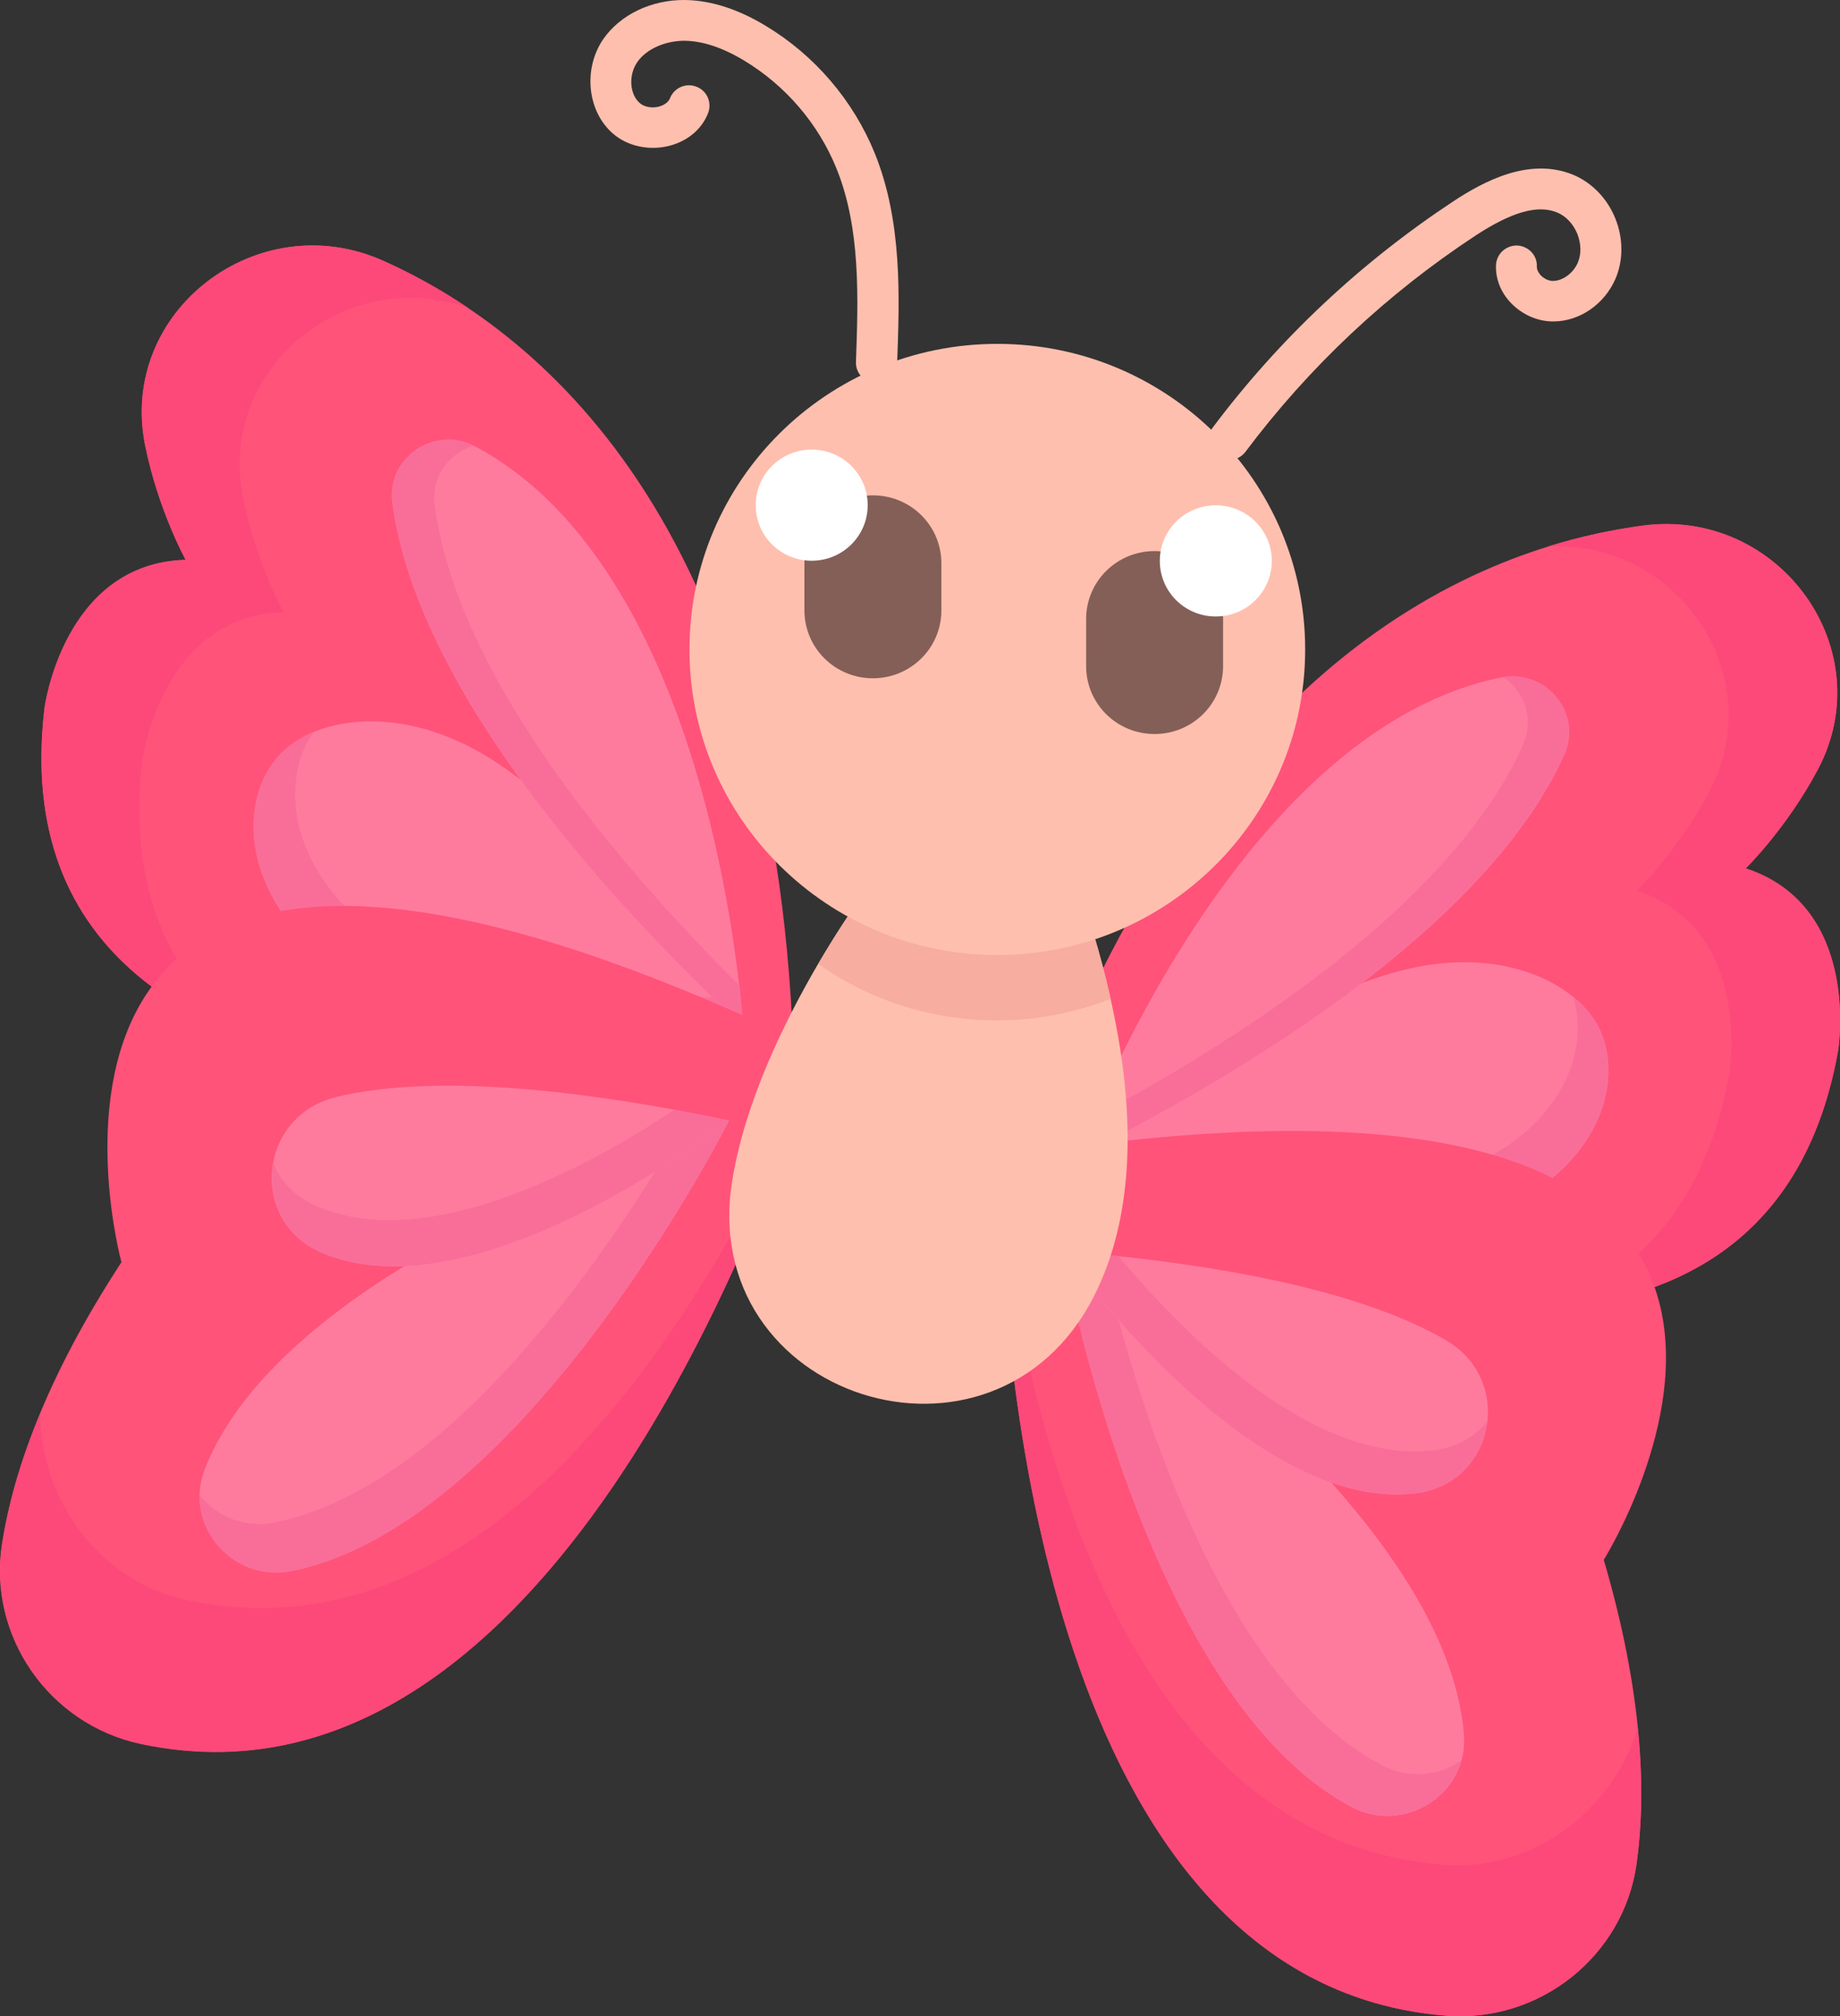
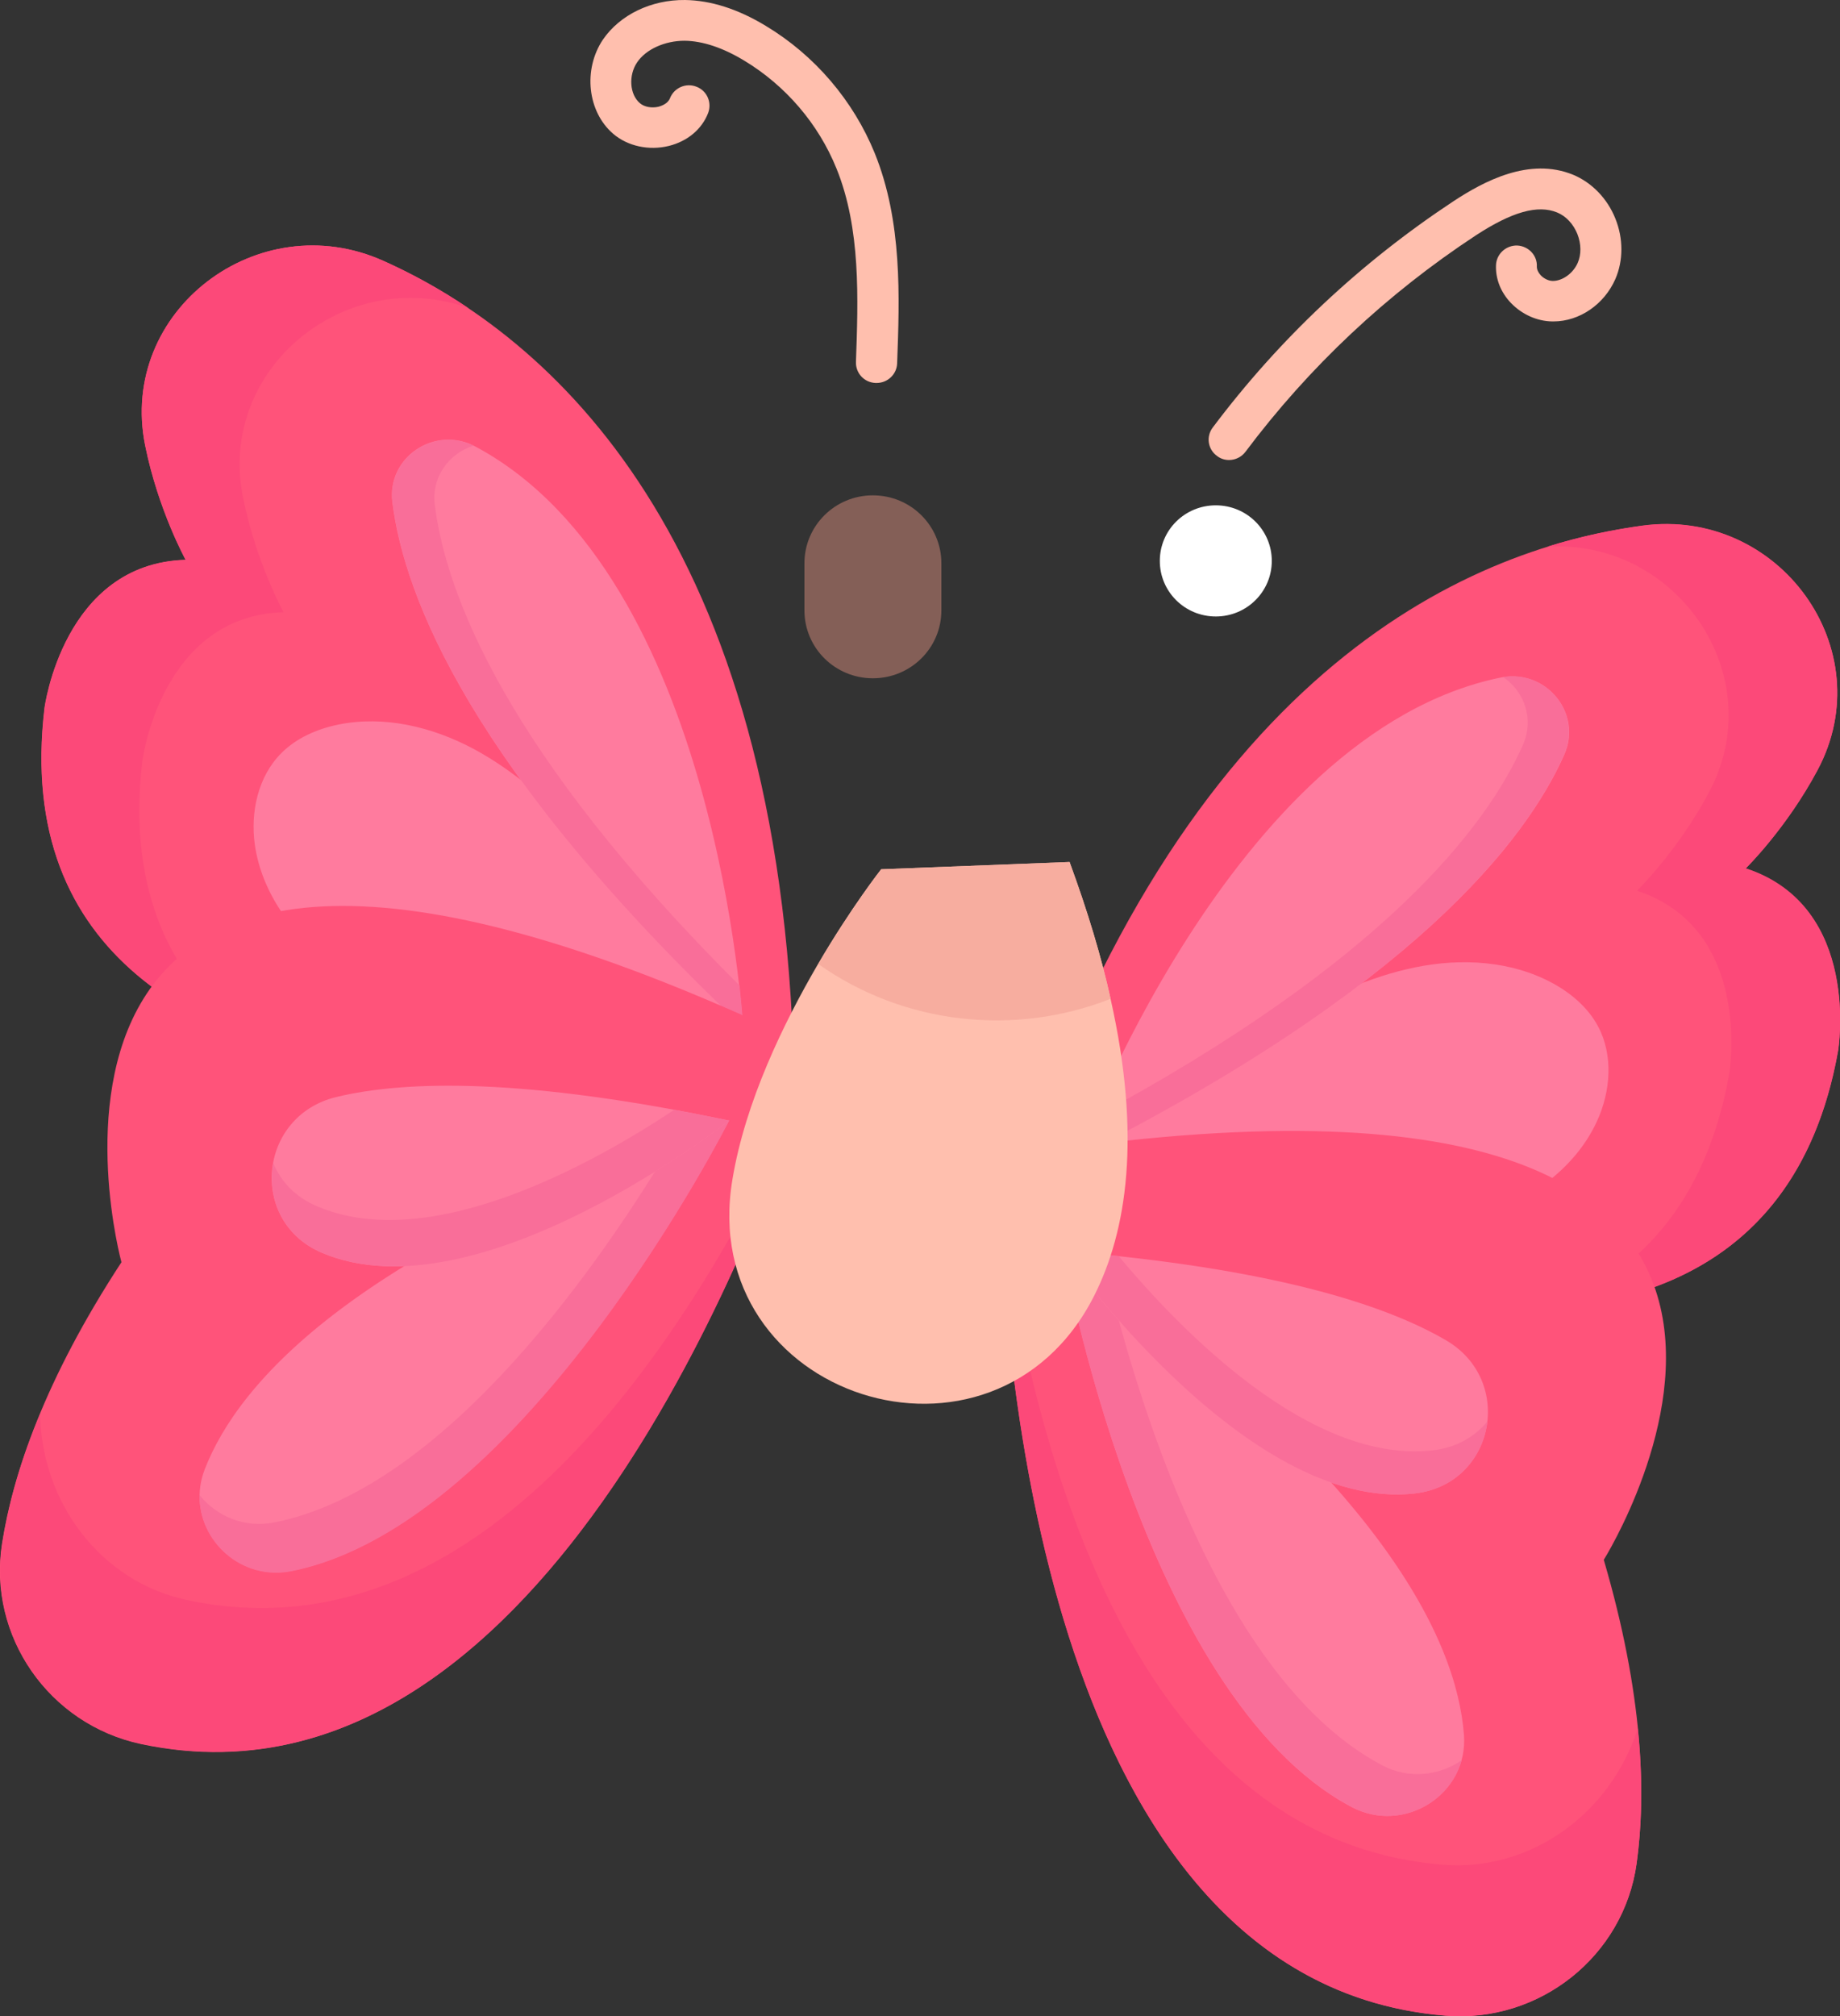
<svg xmlns="http://www.w3.org/2000/svg" width="21" height="23" viewBox="0 0 21 23" fill="none">
  <rect x="0" y="0" width="21" height="23" fill="#333333" stroke="none" />
  <g clip-path="url(#clip0_1_552)">
    <path d="M11.585 13.51C11.585 13.51 19.974 17.619 20.977 11.989C20.977 11.989 21.251 10.345 19.923 9.908C19.923 9.908 20.387 9.454 20.742 8.788C21.481 7.409 20.304 5.788 18.743 5.998C16.684 6.274 13.495 7.707 11.583 13.51H11.585Z" fill="#FF537A" />
    <path d="M17.662 6.236C18.045 6.116 18.411 6.042 18.745 5.996C20.304 5.786 21.481 7.407 20.744 8.786C20.387 9.454 19.925 9.906 19.925 9.906C21.253 10.341 20.979 11.987 20.979 11.987C20.608 14.066 19.231 14.818 17.638 14.936C18.666 14.562 19.469 13.753 19.737 12.243C19.737 12.243 20.012 10.599 18.683 10.162C18.683 10.162 19.148 9.71 19.503 9.042C20.216 7.713 19.143 6.152 17.664 6.236H17.662Z" fill="#FC4979" />
    <path d="M15.164 14.009C15.749 14.057 16.35 14.053 16.908 13.873C17.465 13.694 17.983 13.322 18.226 12.792C18.383 12.452 18.415 12.038 18.238 11.708C18.123 11.493 17.928 11.328 17.712 11.212C17.242 10.96 16.676 10.928 16.152 11.036C15.628 11.142 15.14 11.376 14.67 11.63C13.831 12.084 13.033 12.61 12.285 13.202C12.402 13.223 14.331 13.937 15.164 14.007V14.009Z" fill="#FF7B9E" />
-     <path d="M12.285 13.202C12.396 13.115 12.509 13.027 12.622 12.942C13.292 13.162 14.278 13.474 14.815 13.519C15.4 13.569 16.001 13.561 16.556 13.383C17.114 13.206 17.632 12.834 17.877 12.302C18.009 12.01 18.055 11.668 17.951 11.366C18.066 11.461 18.166 11.573 18.236 11.706C18.415 12.036 18.381 12.448 18.226 12.79C17.981 13.318 17.466 13.69 16.906 13.871C16.348 14.049 15.749 14.055 15.164 14.007C14.329 13.937 12.4 13.221 12.283 13.2L12.285 13.202Z" fill="#F96E99" />
    <path d="M12.285 13.204C12.285 13.204 14.048 8.362 17.125 7.73C17.64 7.624 18.066 8.134 17.853 8.611C17.414 9.598 16.111 11.277 12.285 13.204Z" fill="#FF7B9E" />
    <path d="M17.155 7.724C17.655 7.643 18.058 8.14 17.851 8.609C17.412 9.598 16.109 11.277 12.285 13.202C12.285 13.202 12.347 13.035 12.464 12.758C15.79 10.973 16.965 9.433 17.38 8.501C17.515 8.199 17.393 7.884 17.155 7.724Z" fill="#F96E99" />
    <path d="M11.404 13.21C11.404 13.21 11.272 22.575 16.499 22.996C17.572 23.082 18.534 22.316 18.679 21.257C18.79 20.454 18.752 19.322 18.304 17.795C18.304 17.795 22.282 11.453 11.404 13.21Z" fill="#FF537A" />
    <path d="M11.415 13.802C11.853 16.899 13.075 21.006 16.476 21.274C17.472 21.35 18.381 20.691 18.692 19.719C18.754 20.326 18.737 20.835 18.679 21.257C18.534 22.314 17.57 23.082 16.499 22.994C12.068 22.639 11.487 15.864 11.415 13.802Z" fill="#FC4979" />
    <path d="M12.13 14.266C12.13 14.266 13.026 19.343 15.426 20.615C16.028 20.934 16.761 20.465 16.708 19.789C16.625 18.715 15.779 16.871 12.128 14.268L12.13 14.266Z" fill="#FF7B9E" />
    <path d="M12.13 14.269C12.317 14.402 12.494 14.53 12.664 14.659C13.039 16.17 13.993 19.197 15.771 20.137C16.079 20.302 16.424 20.258 16.682 20.082C16.541 20.59 15.939 20.885 15.428 20.615C13.028 19.345 12.13 14.269 12.13 14.269Z" fill="#F96E99" />
    <path d="M12.13 14.269C12.13 14.269 14.219 17.256 16.145 17.038C17.059 16.935 17.293 15.749 16.501 15.289C15.794 14.877 14.498 14.465 12.132 14.271L12.13 14.269Z" fill="#FF7B9E" />
    <path d="M12.13 14.269C12.349 14.288 12.562 14.309 12.767 14.33C13.478 15.181 14.955 16.704 16.352 16.546C16.622 16.516 16.833 16.39 16.976 16.216C16.931 16.616 16.637 16.981 16.148 17.038C14.219 17.256 12.132 14.269 12.132 14.269H12.13Z" fill="#F96E99" />
    <path d="M9.064 12.213C9.064 12.213 -0.162 13.759 0.507 8.079C0.507 8.079 0.72 6.427 2.119 6.386C2.119 6.386 1.806 5.82 1.657 5.081C1.348 3.549 2.945 2.332 4.378 2.977C6.268 3.828 8.911 6.11 9.062 12.213H9.064Z" fill="#FF537A" />
    <path d="M5.346 3.515C5.014 3.291 4.686 3.114 4.378 2.977C2.945 2.332 1.348 3.549 1.656 5.081C1.806 5.822 2.119 6.388 2.119 6.388C0.72 6.427 0.509 8.081 0.509 8.081C0.262 10.178 1.365 11.29 2.855 11.858C1.98 11.205 1.446 10.202 1.625 8.679C1.625 8.679 1.837 7.024 3.236 6.984C3.236 6.984 2.923 6.418 2.774 5.677C2.476 4.2 3.956 3.013 5.348 3.515H5.346Z" fill="#FC4979" />
    <path d="M5.489 11.67C4.914 11.55 4.341 11.374 3.858 11.045C3.375 10.715 2.989 10.21 2.908 9.634C2.857 9.262 2.945 8.858 3.211 8.592C3.383 8.419 3.617 8.317 3.858 8.267C4.382 8.159 4.933 8.292 5.404 8.543C5.874 8.795 6.275 9.158 6.649 9.534C7.32 10.208 7.933 10.939 8.478 11.719C8.359 11.704 6.304 11.841 5.487 11.67H5.489Z" fill="#FF7B9E" />
-     <path d="M8.48 11.719C8.4 11.605 8.317 11.488 8.233 11.374C7.529 11.393 6.492 11.412 5.966 11.303C5.391 11.184 4.818 11.005 4.335 10.675C3.852 10.345 3.464 9.843 3.383 9.264C3.341 8.947 3.396 8.605 3.583 8.347C3.445 8.406 3.317 8.484 3.211 8.59C2.945 8.854 2.857 9.26 2.908 9.631C2.989 10.208 3.377 10.711 3.86 11.043C4.343 11.372 4.914 11.547 5.489 11.668C6.309 11.839 8.363 11.704 8.48 11.716V11.719Z" fill="#F96E99" />
    <path d="M8.48 11.719C8.48 11.719 8.193 6.577 5.429 5.096C4.967 4.846 4.412 5.214 4.478 5.731C4.612 6.803 5.374 8.782 8.48 11.719Z" fill="#FF7B9E" />
    <path d="M5.402 5.083C4.946 4.863 4.416 5.225 4.48 5.732C4.614 6.805 5.376 8.782 8.483 11.719C8.483 11.719 8.472 11.541 8.44 11.243C5.772 8.586 5.091 6.775 4.963 5.765C4.92 5.438 5.129 5.17 5.404 5.085L5.402 5.083Z" fill="#F96E99" />
    <path d="M9.324 11.976C9.324 11.976 6.739 20.985 1.61 19.897C0.558 19.673 -0.143 18.665 0.023 17.609C0.149 16.808 0.513 15.735 1.386 14.4C1.386 14.4 -0.588 7.189 9.324 11.976Z" fill="#FF537A" />
    <path d="M9.143 12.538C7.827 15.38 5.468 18.967 2.131 18.253C1.154 18.044 0.475 17.15 0.458 16.132C0.221 16.696 0.092 17.188 0.026 17.609C-0.141 18.661 0.56 19.673 1.612 19.894C5.96 20.818 8.476 14.492 9.143 12.538Z" fill="#FC4979" />
    <path d="M8.321 12.781C8.321 12.781 5.991 17.389 3.326 17.921C2.655 18.054 2.091 17.397 2.336 16.764C2.725 15.76 4.069 14.235 8.321 12.781Z" fill="#FF7B9E" />
    <path d="M8.321 12.783C8.104 12.857 7.897 12.931 7.695 13.005C6.899 14.345 5.11 16.973 3.134 17.368C2.791 17.438 2.472 17.298 2.278 17.057C2.265 17.583 2.757 18.038 3.326 17.925C5.994 17.393 8.321 12.786 8.321 12.786V12.783Z" fill="#F96E99" />
    <path d="M8.321 12.784C8.321 12.784 5.455 15.05 3.673 14.292C2.83 13.933 2.947 12.729 3.839 12.515C4.635 12.323 5.996 12.296 8.321 12.784Z" fill="#FF7B9E" />
    <path d="M8.321 12.783C8.106 12.739 7.895 12.697 7.695 12.661C6.769 13.276 4.91 14.313 3.62 13.762C3.368 13.656 3.204 13.476 3.119 13.269C3.047 13.664 3.221 14.1 3.675 14.292C5.459 15.05 8.323 12.783 8.323 12.783H8.321Z" fill="#F96E99" />
    <path d="M10.058 9.917L12.207 9.834C12.415 10.4 12.571 10.92 12.675 11.395C13.028 12.963 12.862 14.045 12.486 14.786C11.34 17.043 7.942 15.95 8.359 13.457C8.506 12.568 8.945 11.668 9.336 10.998C9.715 10.35 10.056 9.917 10.056 9.917H10.058Z" fill="#FFBFAE" />
    <path d="M10.058 9.917L12.207 9.834C12.415 10.4 12.571 10.92 12.675 11.395C11.585 11.824 10.322 11.693 9.339 10.998C9.718 10.35 10.058 9.917 10.058 9.917Z" fill="#F7AD9F" />
    <path d="M14.027 5.248C13.978 5.248 13.929 5.233 13.889 5.201C13.784 5.125 13.763 4.979 13.842 4.876C14.604 3.862 15.528 2.996 16.588 2.296C16.935 2.068 17.455 1.789 17.955 1.994C18.168 2.083 18.345 2.265 18.436 2.493C18.528 2.721 18.528 2.972 18.436 3.184C18.309 3.473 18.026 3.667 17.73 3.667C17.725 3.667 17.721 3.667 17.717 3.667C17.542 3.665 17.37 3.587 17.244 3.456C17.127 3.334 17.067 3.179 17.074 3.023C17.08 2.894 17.191 2.797 17.317 2.801C17.446 2.808 17.547 2.915 17.54 3.042C17.54 3.074 17.555 3.108 17.583 3.139C17.621 3.179 17.674 3.205 17.723 3.205C17.832 3.205 17.953 3.12 18.006 3C18.049 2.903 18.047 2.782 18.002 2.668C17.955 2.554 17.874 2.467 17.774 2.425C17.551 2.332 17.255 2.417 16.844 2.685C15.828 3.353 14.943 4.183 14.214 5.155C14.168 5.216 14.097 5.248 14.027 5.248Z" fill="#FFBFAE" />
    <path d="M10.003 4.369C10.003 4.369 9.996 4.369 9.994 4.369C9.864 4.365 9.764 4.257 9.769 4.128C9.794 3.416 9.826 2.609 9.547 1.923C9.341 1.413 8.966 0.976 8.493 0.691C8.248 0.543 8.018 0.467 7.812 0.465C7.591 0.465 7.373 0.56 7.271 0.712C7.171 0.86 7.186 1.078 7.303 1.177C7.354 1.221 7.439 1.236 7.518 1.217C7.548 1.208 7.62 1.185 7.646 1.122C7.693 1.001 7.829 0.942 7.948 0.989C8.07 1.035 8.127 1.17 8.082 1.289C8.01 1.475 7.846 1.612 7.633 1.665C7.407 1.72 7.165 1.669 6.999 1.527C6.705 1.276 6.652 0.794 6.881 0.452C7.075 0.169 7.431 -0.004 7.818 7.55648e-05C8.11 0.004 8.419 0.101 8.738 0.294C9.298 0.63 9.739 1.147 9.984 1.749C10.299 2.529 10.267 3.387 10.239 4.145C10.235 4.27 10.131 4.369 10.005 4.369H10.003Z" fill="#FFBFAE" />
-     <path d="M11.383 10.895C13.323 10.895 14.896 9.334 14.896 7.409C14.896 5.484 13.323 3.923 11.383 3.923C9.442 3.923 7.869 5.484 7.869 7.409C7.869 9.334 9.442 10.895 11.383 10.895Z" fill="#FFBFAE" />
-     <path d="M13.177 8.374C12.745 8.374 12.396 8.028 12.396 7.599V7.062C12.396 6.634 12.745 6.287 13.177 6.287C13.61 6.287 13.959 6.634 13.959 7.062V7.599C13.959 8.028 13.61 8.374 13.177 8.374Z" fill="#845F57" />
    <path d="M14.515 6.399C14.515 6.75 14.229 7.033 13.876 7.033C13.522 7.033 13.237 6.75 13.237 6.399C13.237 6.048 13.522 5.765 13.876 5.765C14.229 5.765 14.515 6.048 14.515 6.399Z" fill="white" />
    <path d="M9.962 7.738C10.395 7.738 10.744 7.392 10.744 6.963V6.426C10.744 5.998 10.395 5.651 9.962 5.651C9.53 5.651 9.181 5.998 9.181 6.426V6.963C9.181 7.392 9.53 7.738 9.962 7.738Z" fill="#845F57" />
-     <path d="M8.625 5.763C8.625 6.114 8.911 6.397 9.264 6.397C9.617 6.397 9.903 6.114 9.903 5.763C9.903 5.412 9.617 5.129 9.264 5.129C8.911 5.129 8.625 5.412 8.625 5.763Z" fill="white" />
  </g>
  <defs>
    <clipPath id="clip0_1_552">
      <rect width="21" height="23" fill="white" />
    </clipPath>
  </defs>
</svg>